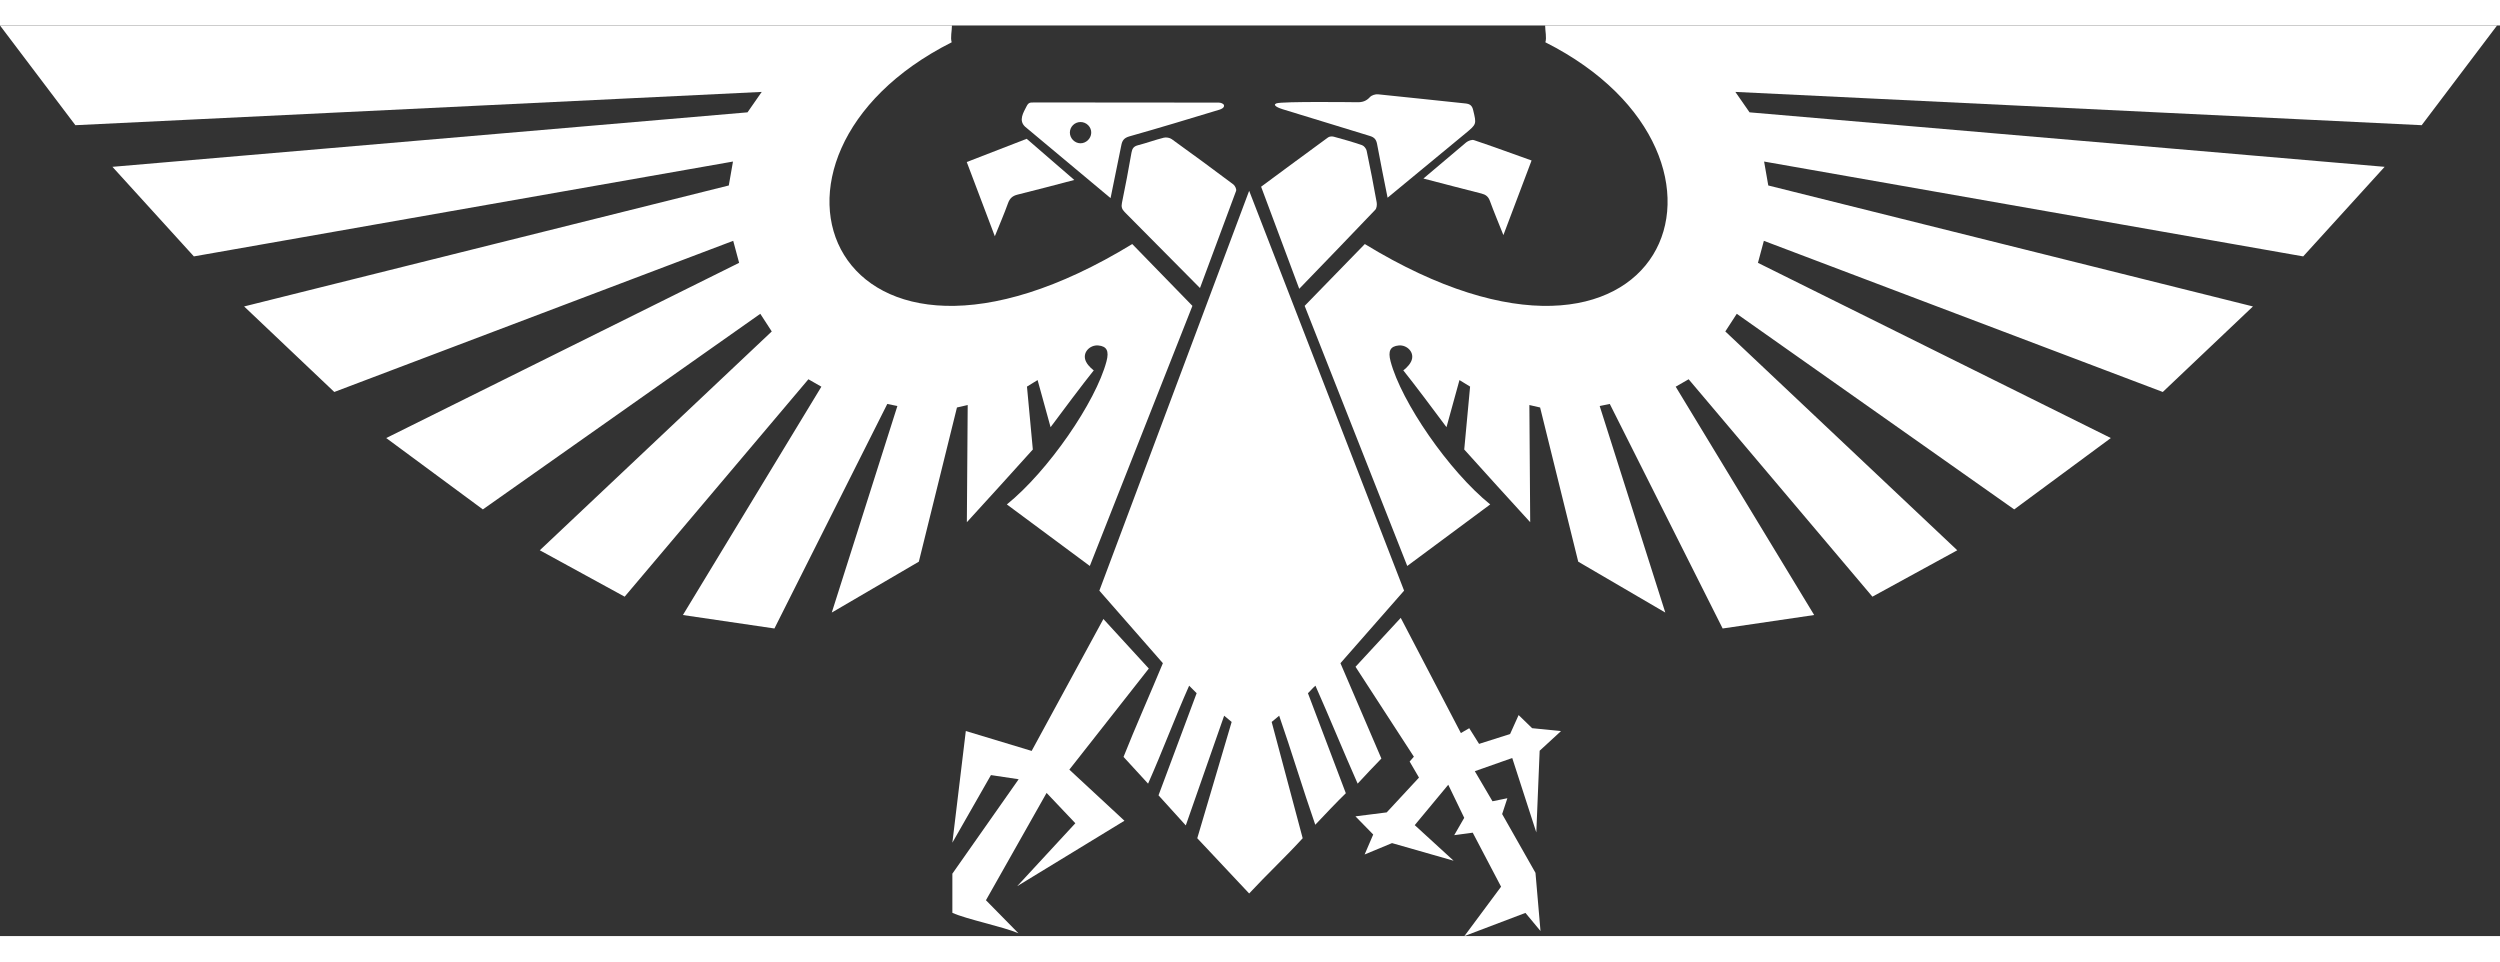
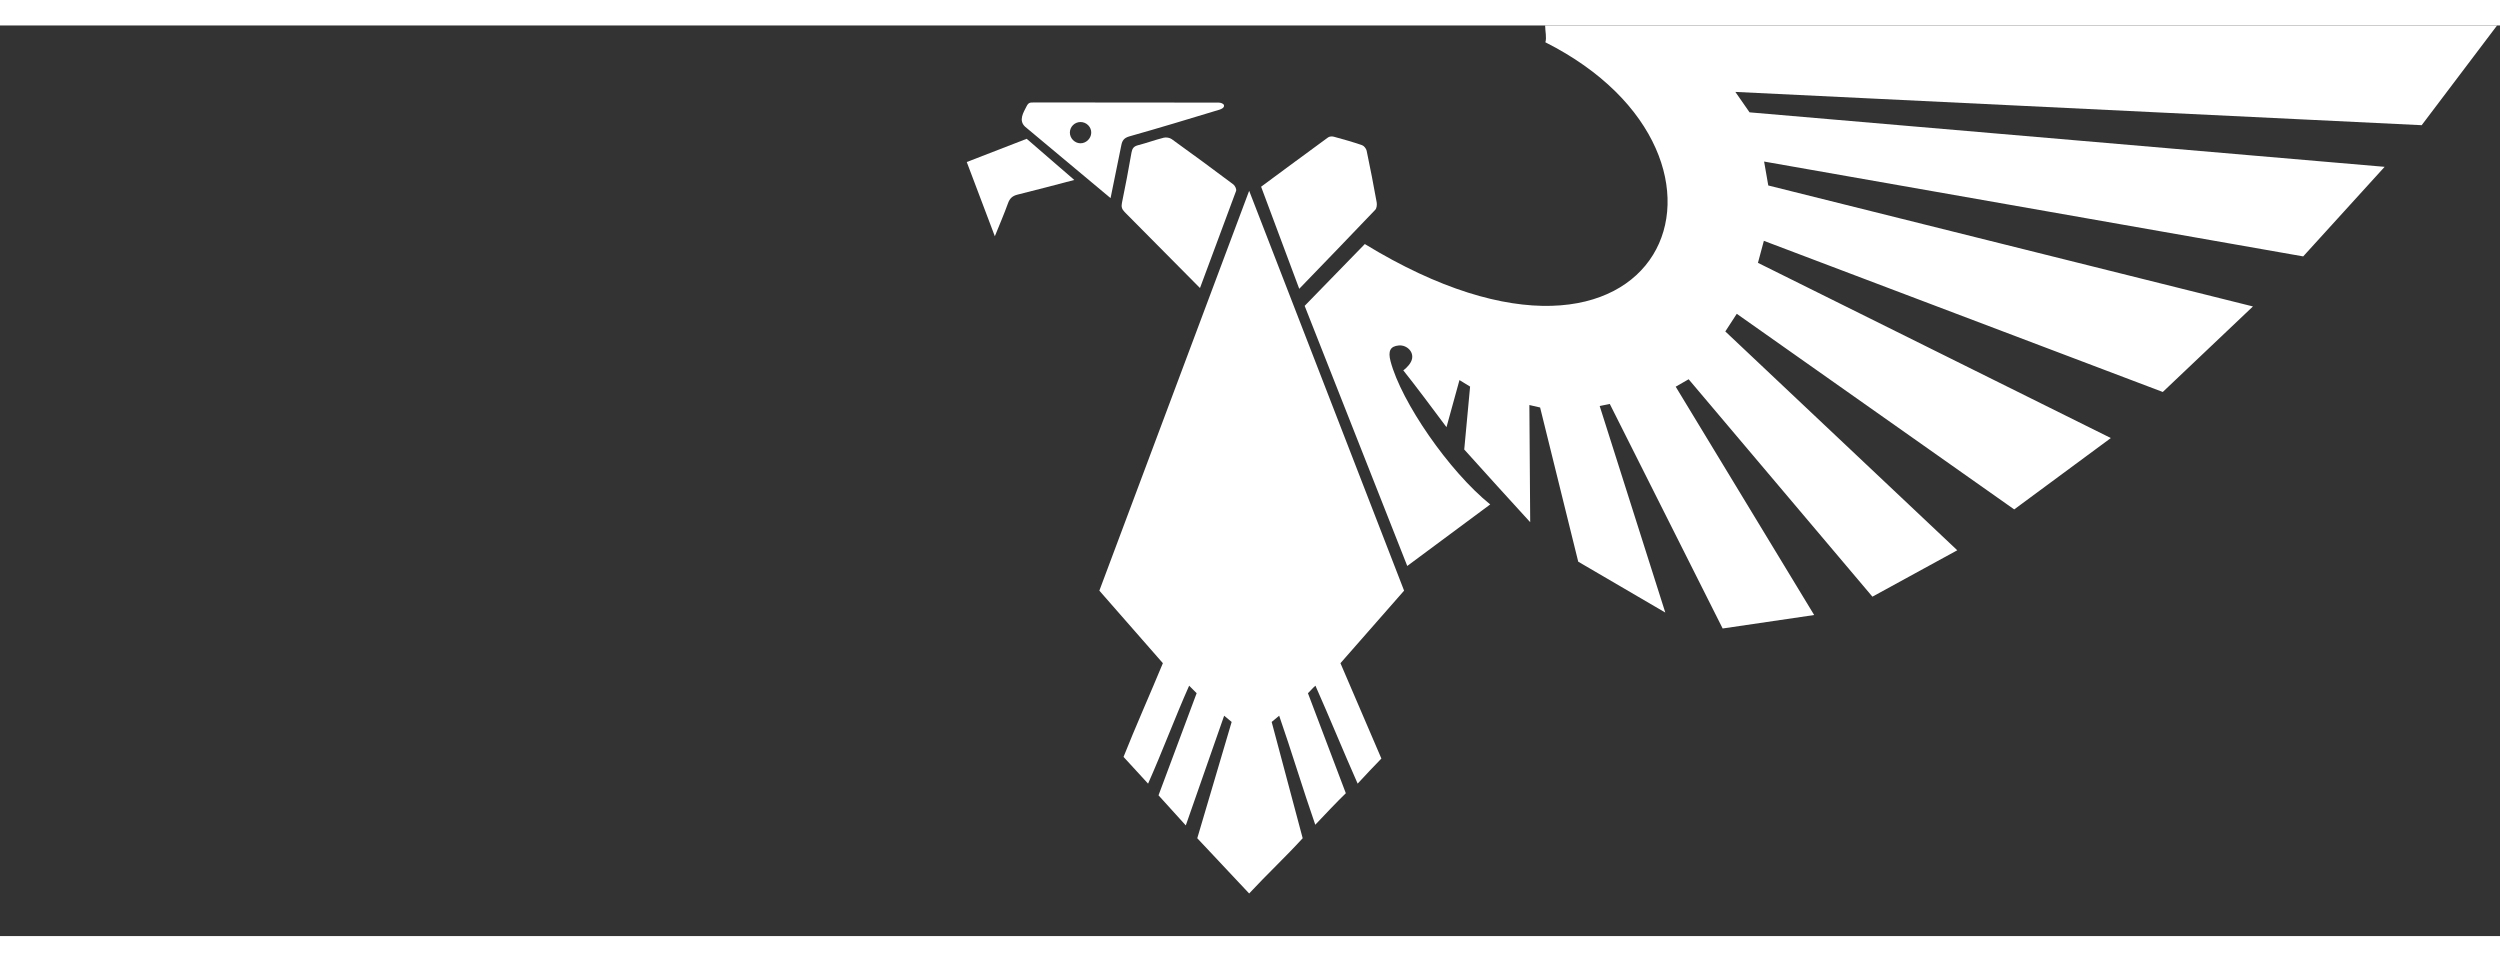
<svg xmlns="http://www.w3.org/2000/svg" width="130" height="50" viewBox="0 0 151 55" fill="none">
  <rect x="0" y="0" width="151" height="55" fill="#333333" stroke="none" />
-   <path d="M62.671 21.418L62.029 21.812L62.383 25.611C61.118 27.027 59.676 28.598 58.398 30.003L58.449 22.925L57.8 23.074L55.498 32.387L50.239 35.46L54.202 22.985L53.592 22.86L46.775 36.422L41.247 35.609L49.611 21.818L48.828 21.369L37.729 34.501C35.995 33.544 34.371 32.672 32.604 31.698L46.614 18.481L45.922 17.415L29.165 29.23L23.328 24.919L44.643 14.337L44.286 13.007L20.191 22.137L14.745 16.971L44.019 9.664L44.272 8.219L11.71 13.948L6.791 8.538L45.15 5.247L46.008 4.013L4.553 6.023L0 0H57.497C57.497 0.336 57.394 0.728 57.482 1.016C43.691 7.968 50.3 24.243 68.388 13.202L72.022 16.936L65.825 32.646L60.814 28.929C63.315 26.912 66.185 22.733 66.832 20.288C66.998 19.663 66.853 19.374 66.336 19.327C65.831 19.281 65.329 19.768 65.597 20.308C65.748 20.611 66.064 20.831 66.064 20.831C65.48 21.553 64.063 23.441 63.455 24.263L62.671 21.418Z" fill="white" />
  <path d="M83.436 44.278C83.044 44.672 82.421 45.343 82.002 45.793C81.134 43.833 80.325 41.846 79.452 39.877C79.311 39.991 79.083 40.262 78.999 40.33L81.288 46.373C80.785 46.855 79.973 47.716 79.442 48.277C78.686 46.101 78.007 43.835 77.262 41.69L76.809 42.067L78.682 49.091C77.671 50.198 76.499 51.298 75.449 52.428L72.315 49.091L74.392 42.067L73.939 41.69C73.184 43.868 72.397 46.077 71.622 48.317L69.974 46.499L72.277 40.33L71.824 39.877C70.956 41.835 70.232 43.79 69.344 45.794L67.861 44.178C68.548 42.441 69.525 40.245 70.238 38.518L66.401 34.137L75.449 9.985L84.807 34.137L80.963 38.518L83.436 44.278Z" fill="white" />
-   <path d="M84.078 49.385L82.423 50.073L82.942 48.866L81.869 47.769L83.757 47.53L85.707 45.428L85.142 44.459L85.398 44.167L81.873 38.735L84.605 35.78L88.237 42.738L88.742 42.445L89.336 43.392L91.209 42.797L91.725 41.652L92.541 42.444L94.285 42.619L92.995 43.806L92.793 48.74L91.339 44.245L89.079 45.042L90.146 46.858L91.045 46.674L90.73 47.631L92.743 51.181L93.046 54.694L92.136 53.601L88.45 55L90.665 52.018L88.953 48.755L87.835 48.906L88.439 47.858L87.475 45.86L85.45 48.299L87.8 50.45L84.078 49.385Z" fill="white" />
-   <path d="M59.551 52.836L61.514 54.831C60.596 54.434 58.36 53.981 57.523 53.595V51.231L61.527 45.528L59.853 45.277L57.523 49.359L58.335 42.615L62.312 43.817L66.645 35.849L69.388 38.842L64.588 44.948L67.916 48.034L61.439 51.986L64.951 48.185L63.214 46.353L59.551 52.836Z" fill="white" />
  <path d="M76.171 9.739C77.534 8.732 78.872 7.741 80.217 6.76C80.3 6.7 80.457 6.69 80.563 6.719C81.134 6.874 81.705 7.036 82.265 7.228C82.385 7.27 82.517 7.435 82.545 7.564C82.763 8.598 82.963 9.636 83.15 10.675C83.177 10.821 83.156 11.037 83.066 11.132C81.561 12.714 80.041 14.281 78.474 15.905C77.699 13.831 76.942 11.805 76.171 9.739Z" fill="white" />
  <path d="M67.926 11.266C67.765 11.102 67.716 10.954 67.765 10.719C67.974 9.709 68.165 8.695 68.342 7.679C68.386 7.429 68.478 7.299 68.734 7.234C69.257 7.1 69.767 6.91 70.291 6.779C70.439 6.742 70.653 6.779 70.776 6.868C72.024 7.766 73.263 8.677 74.493 9.6C74.594 9.676 74.697 9.891 74.66 9.991C74.66 9.991 73.21 13.904 72.479 15.859L67.926 11.266Z" fill="white" />
-   <path d="M83.81 10.403C83.59 9.291 83.372 8.232 83.177 7.169C83.127 6.895 83.015 6.756 82.739 6.673C80.975 6.142 79.22 5.585 77.457 5.055C77.214 4.981 76.828 4.811 77.096 4.705C77.425 4.576 81.963 4.636 81.963 4.636C82.282 4.644 82.522 4.571 82.745 4.325C82.848 4.211 83.075 4.142 83.236 4.158C84.995 4.332 86.752 4.531 88.511 4.71C88.782 4.738 88.913 4.834 88.978 5.107C89.183 5.96 89.193 5.956 88.526 6.509L83.81 10.403Z" fill="white" />
-   <path d="M61.918 6.116C61.506 5.732 61.812 5.263 62.008 4.876C62.123 4.646 62.235 4.652 62.416 4.652C66.152 4.653 69.889 4.651 73.626 4.66C73.728 4.66 73.916 4.718 73.931 4.831C73.95 4.967 73.771 5.052 73.666 5.083C71.854 5.633 70.042 6.183 68.22 6.697C67.885 6.792 67.776 6.955 67.722 7.262L67.078 10.428L61.918 6.116ZM65.251 7.116C65.594 7.122 65.893 6.84 65.91 6.494C65.928 6.137 65.626 5.829 65.259 5.832C64.907 5.835 64.62 6.12 64.62 6.468C64.621 6.814 64.908 7.109 65.251 7.116Z" fill="white" />
-   <path d="M88.559 7.061C88.68 6.965 88.9 6.882 89.03 6.926C90.176 7.312 91.312 7.728 92.507 8.155C91.943 9.648 91.39 11.112 90.805 12.662C90.506 11.911 90.232 11.259 89.989 10.595C89.894 10.334 89.736 10.215 89.477 10.15C88.333 9.863 87.192 9.561 85.974 9.245L88.559 7.061Z" fill="white" />
+   <path d="M61.918 6.116C61.506 5.732 61.812 5.263 62.008 4.876C62.123 4.646 62.235 4.652 62.416 4.652C66.152 4.653 69.889 4.651 73.626 4.66C73.728 4.66 73.916 4.718 73.931 4.831C73.95 4.967 73.771 5.052 73.666 5.083C71.854 5.633 70.042 6.183 68.22 6.697C67.885 6.792 67.776 6.955 67.722 7.262L67.078 10.428ZM65.251 7.116C65.594 7.122 65.893 6.84 65.91 6.494C65.928 6.137 65.626 5.829 65.259 5.832C64.907 5.835 64.62 6.12 64.62 6.468C64.621 6.814 64.908 7.109 65.251 7.116Z" fill="white" />
  <path d="M64.887 9.331C63.708 9.638 62.588 9.94 61.462 10.216C61.156 10.292 60.99 10.439 60.883 10.739C60.649 11.39 60.372 12.026 60.088 12.732C59.51 11.204 58.959 9.748 58.392 8.248L62.012 6.845L64.887 9.331Z" fill="white" />
  <path d="M88.152 21.418L88.794 21.812L88.44 25.611C89.704 27.027 91.147 28.598 92.424 30.003L92.374 22.925L93.023 23.074L95.325 32.387L100.584 35.46L96.621 22.985L97.231 22.86L104.048 36.422L109.576 35.609L101.212 21.818L101.994 21.369L113.094 34.501C114.828 33.544 116.452 32.672 118.219 31.698L104.209 18.481L104.901 17.415L121.658 29.23L127.495 24.919L106.18 14.337L106.537 13.007L130.632 22.137L136.078 16.971L106.804 9.664L106.552 8.219L139.113 13.948L144.032 8.538L105.673 5.247L104.815 4.013L146.27 6.023L150.823 3.8147e-06H93.326C93.326 0.336 93.429 0.728 93.341 1.016C107.132 7.968 100.523 24.244 82.435 13.202L78.801 16.936L84.998 32.646L90.009 28.929C87.508 26.912 84.638 22.733 83.991 20.288C83.825 19.663 83.97 19.374 84.487 19.327C84.992 19.281 85.494 19.768 85.226 20.308C85.075 20.611 84.759 20.831 84.759 20.831C85.343 21.553 86.76 23.441 87.368 24.263L88.152 21.418Z" fill="white" />
</svg>